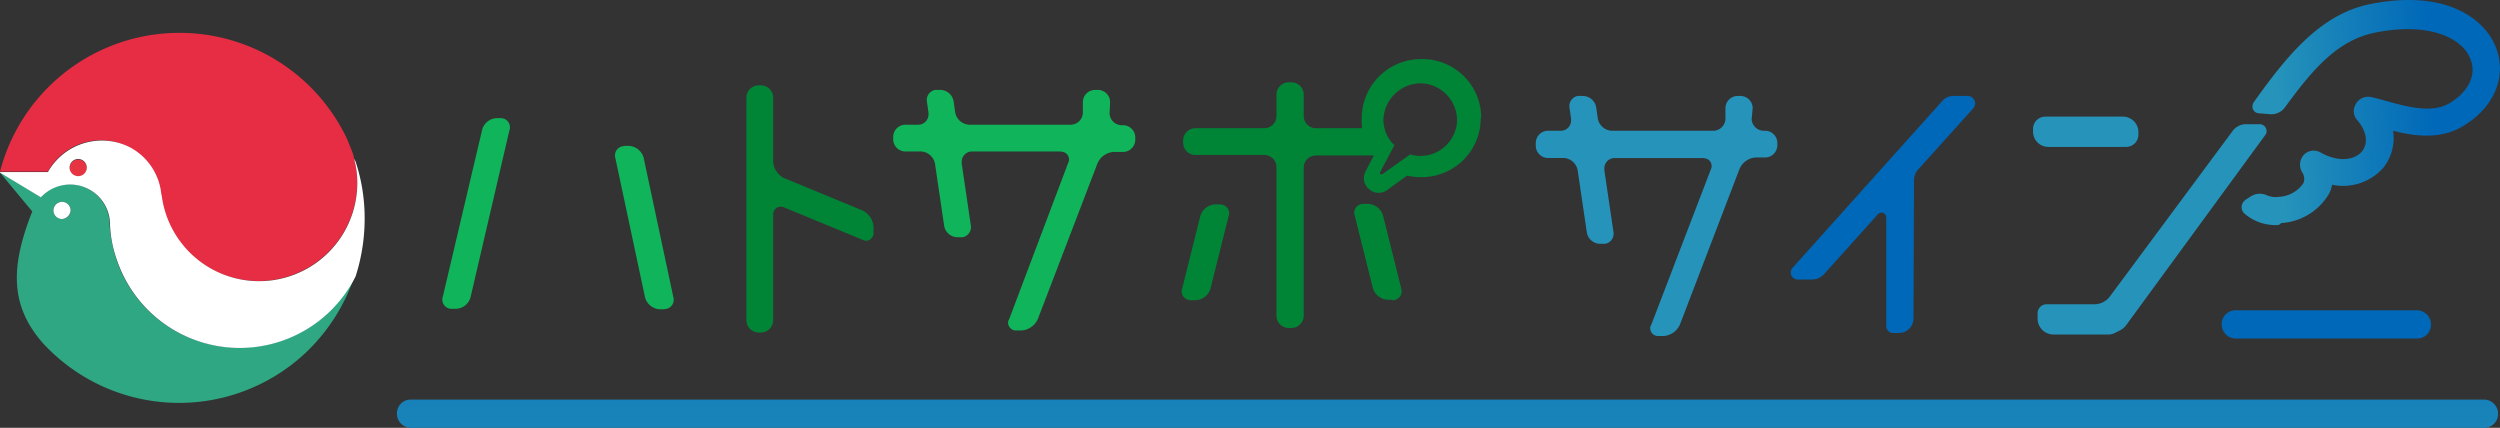
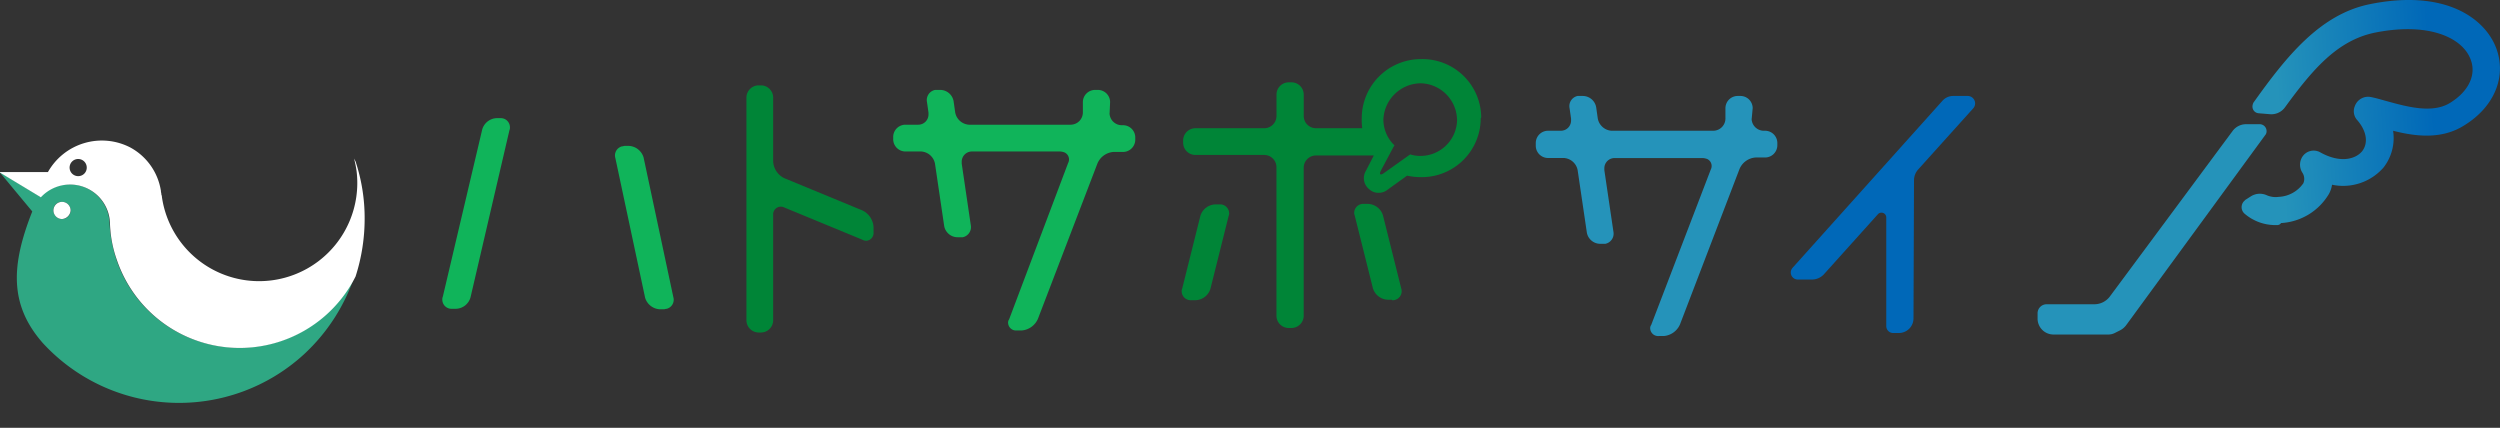
<svg xmlns="http://www.w3.org/2000/svg" xmlns:xlink="http://www.w3.org/1999/xlink" width="260" height="44.494" viewBox="0 0 260 44.494">
  <rect x="0" y="0" width="260" height="44.494" fill="#333333" stroke="none" />
  <defs>
    <linearGradient id="linear-gradient" x1="0.338" y1="9.727" x2="0.773" y2="-15.044" gradientUnits="objectBoundingBox">
      <stop offset="0" stop-color="#2593ba" />
      <stop offset="1" stop-color="#0068b8" />
    </linearGradient>
    <linearGradient id="linear-gradient-2" x1="0.138" y1="0.518" x2="0.721" y2="0.483" xlink:href="#linear-gradient" />
  </defs>
  <g id="hato-sign" transform="translate(0 0.326)">
-     <path id="パス_13177" data-name="パス 13177" d="M295.748,81.837H80.169A1.466,1.466,0,0,1,78.7,80.369,1.434,1.434,0,0,1,80.169,78.9H295.748a1.466,1.466,0,0,1,1.469,1.469A1.434,1.434,0,0,1,295.748,81.837Z" transform="translate(-37.42 -37.67)" fill="url(#linear-gradient)" />
    <path id="パス_13178" data-name="パス 13178" d="M326.95,21.06a1.276,1.276,0,0,0,1.259,1.259h.157a1.276,1.276,0,0,1,1.259,1.259v.262a1.276,1.276,0,0,1-1.259,1.259h-1a1.958,1.958,0,0,0-1.678,1.206L319.5,42.461a2.025,2.025,0,0,1-1.678,1.206H317.3a.823.823,0,0,1-.892-.734.565.565,0,0,1,.1-.42L322.7,26.358a.8.8,0,0,0-.367-1.1,1.532,1.532,0,0,0-.472-.1h-9.127a1.063,1.063,0,0,0-1.1,1.049v.21l.944,6.4a1.076,1.076,0,0,1-.839,1.259h-.525A1.419,1.419,0,0,1,309.8,32.81l-.944-6.4a1.562,1.562,0,0,0-1.416-1.259h-1.678a1.276,1.276,0,0,1-1.259-1.259v-.315a1.276,1.276,0,0,1,1.259-1.259h1.311a1.063,1.063,0,0,0,1.1-1.049v-.21l-.157-1.1a1.076,1.076,0,0,1,.839-1.259h.525a1.419,1.419,0,0,1,1.416,1.259l.157,1.1a1.562,1.562,0,0,0,1.416,1.259h10.6a1.276,1.276,0,0,0,1.259-1.259v-1.1a1.276,1.276,0,0,1,1.259-1.259h.315a1.276,1.276,0,0,1,1.259,1.259l-.1,1.1Z" transform="translate(-144.782 -9.046)" fill="#2593ba" />
    <path id="パス_13179" data-name="パス 13179" d="M367.863,27.46a1.693,1.693,0,0,1,.42-1.1L374,20.011a.773.773,0,0,0-.577-1.311h-1.469a1.488,1.488,0,0,0-1.154.525L355.222,36.586a.732.732,0,0,0,.577,1.206h1.469a1.707,1.707,0,0,0,1.206-.525l5.612-6.242a.5.5,0,0,1,.892.315V42.618a.717.717,0,0,0,.734.734h.577a1.522,1.522,0,0,0,1.521-1.521Z" transform="translate(-168.806 -9.046)" fill="#0068b8" />
-     <path id="パス_13180" data-name="パス 13180" d="M412.489,22.8h-8.13a1.276,1.276,0,0,0-1.259,1.259v.315a1.59,1.59,0,0,0,1.626,1.574H412.8a1.276,1.276,0,0,0,1.259-1.259h0v-.315A1.613,1.613,0,0,0,412.489,22.8Z" transform="translate(-191.664 -10.996)" fill="#2593ba" />
    <path id="パス_13181" data-name="パス 13181" d="M411.291,46.173h-5.612A1.657,1.657,0,0,1,404,44.494V43.97a.94.94,0,0,1,.944-.944h4.983a2.013,2.013,0,0,0,1.574-.787l12.8-17.257a1.74,1.74,0,0,1,1.364-.682h1.416a.717.717,0,0,1,.734.734.6.6,0,0,1-.157.42L413.232,45.176a1.826,1.826,0,0,1-.682.577l-.42.21A1.539,1.539,0,0,1,411.291,46.173Z" transform="translate(-192.092 -11.709)" fill="#2593ba" />
    <path id="パス_13182" data-name="パス 13182" d="M88.7,42.927a.952.952,0,0,1-1-.944.665.665,0,0,1,.052-.315l4.091-17.362A1.622,1.622,0,0,1,93.365,23.1h.367a.952.952,0,0,1,1,.944.665.665,0,0,1-.052.315L90.637,41.721a1.622,1.622,0,0,1-1.521,1.206H88.7Zm18.411-16.942a1.687,1.687,0,0,1,1.521,1.206l3.095,14.529a.972.972,0,0,1-.682,1.206c-.1,0-.21.052-.315.052h-.42a1.687,1.687,0,0,1-1.521-1.206l-3.095-14.529a.972.972,0,0,1,.682-1.206c.1,0,.21-.052.315-.052h.42Z" transform="translate(-41.699 -11.139)" fill="#10b45a" />
    <path id="パス_13183" data-name="パス 13183" d="M160.064,29.608a2.049,2.049,0,0,1,1.154,1.731v.525a.814.814,0,0,1-.682.892.78.78,0,0,1-.472-.1l-8.13-3.357a.8.8,0,0,0-1.154.787V41.043a1.276,1.276,0,0,1-1.259,1.259h-.262A1.276,1.276,0,0,1,148,41.043V17.859a1.276,1.276,0,0,1,1.259-1.259h.262a1.276,1.276,0,0,1,1.259,1.259V24.52a2.049,2.049,0,0,0,1.154,1.731Z" transform="translate(-70.37 -8.048)" fill="#008537" />
    <path id="パス_13184" data-name="パス 13184" d="M199.6,19.913a1.276,1.276,0,0,0,1.259,1.259h.157a1.276,1.276,0,0,1,1.259,1.259v.262a1.276,1.276,0,0,1-1.259,1.259h-1a1.958,1.958,0,0,0-1.678,1.206l-6.189,16.155a2.025,2.025,0,0,1-1.678,1.206h-.525a.823.823,0,0,1-.892-.734.565.565,0,0,1,.1-.42l6.137-16.26a.8.8,0,0,0-.367-1.1,1.532,1.532,0,0,0-.472-.1h-9.127a1.063,1.063,0,0,0-1.1,1.049v.21l.944,6.4a1.076,1.076,0,0,1-.839,1.259h-.525a1.419,1.419,0,0,1-1.416-1.259l-.944-6.4a1.562,1.562,0,0,0-1.416-1.259h-1.678A1.276,1.276,0,0,1,177.1,22.64v-.262a1.276,1.276,0,0,1,1.259-1.259h1.311a1.063,1.063,0,0,0,1.1-1.049v-.21l-.157-1.1a1.076,1.076,0,0,1,.839-1.259h.525a1.419,1.419,0,0,1,1.416,1.259l.157,1.1a1.562,1.562,0,0,0,1.416,1.259h10.6a1.276,1.276,0,0,0,1.259-1.259v-1.1a1.276,1.276,0,0,1,1.259-1.259h.315a1.276,1.276,0,0,1,1.259,1.259l-.052,1.154Z" transform="translate(-84.207 -8.476)" fill="#10b45a" />
    <path id="パス_13185" data-name="パス 13185" d="M235.3,36.472a.94.94,0,0,1-1-.892.665.665,0,0,1,.052-.315l1.888-7.553a1.685,1.685,0,0,1,1.574-1.206h.42a.94.94,0,0,1,1,.892.665.665,0,0,1-.052.315l-1.888,7.553a1.685,1.685,0,0,1-1.574,1.206Zm20.876,0a.94.94,0,0,0,1-.892,1.024,1.024,0,0,0-.052-.367l-1.888-7.553a1.685,1.685,0,0,0-1.574-1.206h-.42a.94.94,0,0,0-1,.892.665.665,0,0,0,.052.315l1.888,7.553a1.685,1.685,0,0,0,1.574,1.206h.42ZM265.4,17.589a6.134,6.134,0,0,1-6.137,6.084h-.052a6.635,6.635,0,0,1-1.469-.157L255.7,24.985a1.424,1.424,0,0,1-.892.315,1.385,1.385,0,0,1-1-.367,1.468,1.468,0,0,1-.367-1.888l.839-1.626h-6.032a1.276,1.276,0,0,0-1.259,1.259V38.1a1.276,1.276,0,0,1-1.259,1.259h-.315a1.276,1.276,0,0,1-1.259-1.259V22.624a1.276,1.276,0,0,0-1.259-1.259h-7.186a1.276,1.276,0,0,1-1.259-1.259v-.262a1.276,1.276,0,0,1,1.259-1.259H242.9a1.276,1.276,0,0,0,1.259-1.259V15.071a1.276,1.276,0,0,1,1.259-1.259h.315a1.276,1.276,0,0,1,1.259,1.259v2.255a1.276,1.276,0,0,0,1.259,1.259h4.826a6.022,6.022,0,0,1-.052-1,6.156,6.156,0,0,1,6.137-6.189h.1a6.112,6.112,0,0,1,6.189,6.084.162.162,0,0,0-.052.1Zm-2.465.1a3.865,3.865,0,0,0-3.777-3.777,3.921,3.921,0,0,0-3.881,3.777,3.691,3.691,0,0,0,1.154,2.675c-.052.052-.052.1-.1.157l-1.311,2.465c-.21.42-.052.525.315.262l2.728-1.941a3.382,3.382,0,0,0,1.049.157,3.806,3.806,0,0,0,3.829-3.777Z" transform="translate(-111.404 -5.575)" fill="#008537" />
-     <path id="パス_13186" data-name="パス 13186" d="M460.8,64.137h-18.83a1.466,1.466,0,0,1-1.469-1.469,1.434,1.434,0,0,1,1.469-1.469H460.8a1.466,1.466,0,0,1,1.469,1.469A1.434,1.434,0,0,1,460.8,64.137Z" transform="translate(-209.447 -29.254)" fill="#0068b8" />
    <path id="パス_13187" data-name="パス 13187" d="M448.1,23.081a4.9,4.9,0,0,1-3.357-1.206.9.9,0,0,1-.052-1.259l.157-.157.577-.367a1.745,1.745,0,0,1,1.678-.1,2.336,2.336,0,0,0,1.206.157,3.3,3.3,0,0,0,2.57-1.416,1.171,1.171,0,0,0-.1-1.1,1.537,1.537,0,0,1-.052-1.574,1.4,1.4,0,0,1,1.941-.525c1.993,1.1,3.567.734,4.3-.1.682-.839.525-2.1-.472-3.252a1.375,1.375,0,0,1-.262-1.469,1.464,1.464,0,0,1,1.678-.944c.525.1,1.049.262,1.626.42,2.1.577,4.721,1.311,6.557.21,1.993-1.206,2.832-2.99,2.151-4.616-.839-2.151-4.249-3.829-9.861-2.728-3.934.787-6.5,3.777-9.441,7.815a1.747,1.747,0,0,1-1.521.682l-1.206-.1a.694.694,0,0,1-.629-.734.973.973,0,0,1,.1-.367h0C449.1,5.562,452.612,1.156,457.8.107c7.763-1.574,11.907,1.416,13.113,4.511,1.154,2.99-.157,6.189-3.357,8.13-2.36,1.469-5.088,1.1-7.343.525a4.973,4.973,0,0,1-1,3.829,5.579,5.579,0,0,1-5.35,1.783,2.863,2.863,0,0,1-.315.944,6.187,6.187,0,0,1-4.983,3.042A.494.494,0,0,1,448.1,23.081Z" transform="translate(-211.331 0)" fill="url(#linear-gradient-2)" />
    <g id="グループ_9398" data-name="グループ 9398" transform="translate(0 3.099)">
-       <path id="パス_13188" data-name="パス 13188" d="M37.084,20.573a11.6,11.6,0,0,0-.262-1.311,4.43,4.43,0,0,0-.262-.892c-.157-.367-.315-.787-.472-1.154A19.284,19.284,0,0,0,0,20.626H4.983a6.272,6.272,0,0,1,11.7,2.046,2.352,2.352,0,0,1,.052.577,10.265,10.265,0,0,0,20.352-2.675" transform="translate(0 -6.203)" fill="#e72d43" />
-       <path id="パス_13189" data-name="パス 13189" d="M14.692,31.3a.892.892,0,1,0,.892.892.884.884,0,0,0-.892-.892h0" transform="translate(-6.562 -18.136)" fill="#e73443" />
      <path id="パス_13190" data-name="パス 13190" d="M24.862,52.053a13.441,13.441,0,0,1-12.746-9.127,14.476,14.476,0,0,1-.734-3.934A4.16,4.16,0,0,0,4.2,36.37L0,33.8v.052l3.357,4.039c-2.2,5.56-2.413,9.7,1.1,13.69a19.234,19.234,0,0,0,27.17,1.154,19.456,19.456,0,0,0,5.245-8.13,13.288,13.288,0,0,1-12.012,7.448M6.452,36.895a.892.892,0,1,1-.892.892h0a.854.854,0,0,1,.892-.892h0" transform="translate(0 -19.325)" fill="#2fa783" />
      <path id="パス_13191" data-name="パス 13191" d="M36.979,29.721l-.157-.315a11.6,11.6,0,0,1,.262,1.311,10.212,10.212,0,0,1-20.247,2.675.4.4,0,0,0-.052-.21c0-.157-.052-.262-.052-.42a6.212,6.212,0,0,0-3.2-4.511,6.437,6.437,0,0,0-8.55,2.57H0v.052l4.249,2.57a4.149,4.149,0,0,1,7.186,2.623A12.445,12.445,0,0,0,12.169,40a13.488,13.488,0,0,0,24.81,1.678,19.593,19.593,0,0,0,.944-6.032,18.7,18.7,0,0,0-.944-5.927M8.13,31.242a.892.892,0,1,1,.892-.892h0a.884.884,0,0,1-.892.892h0m-.787,3.567a.892.892,0,1,0-.892.892h0a.959.959,0,0,0,.892-.892h0" transform="translate(0 -16.348)" fill="#fff" />
    </g>
  </g>
</svg>